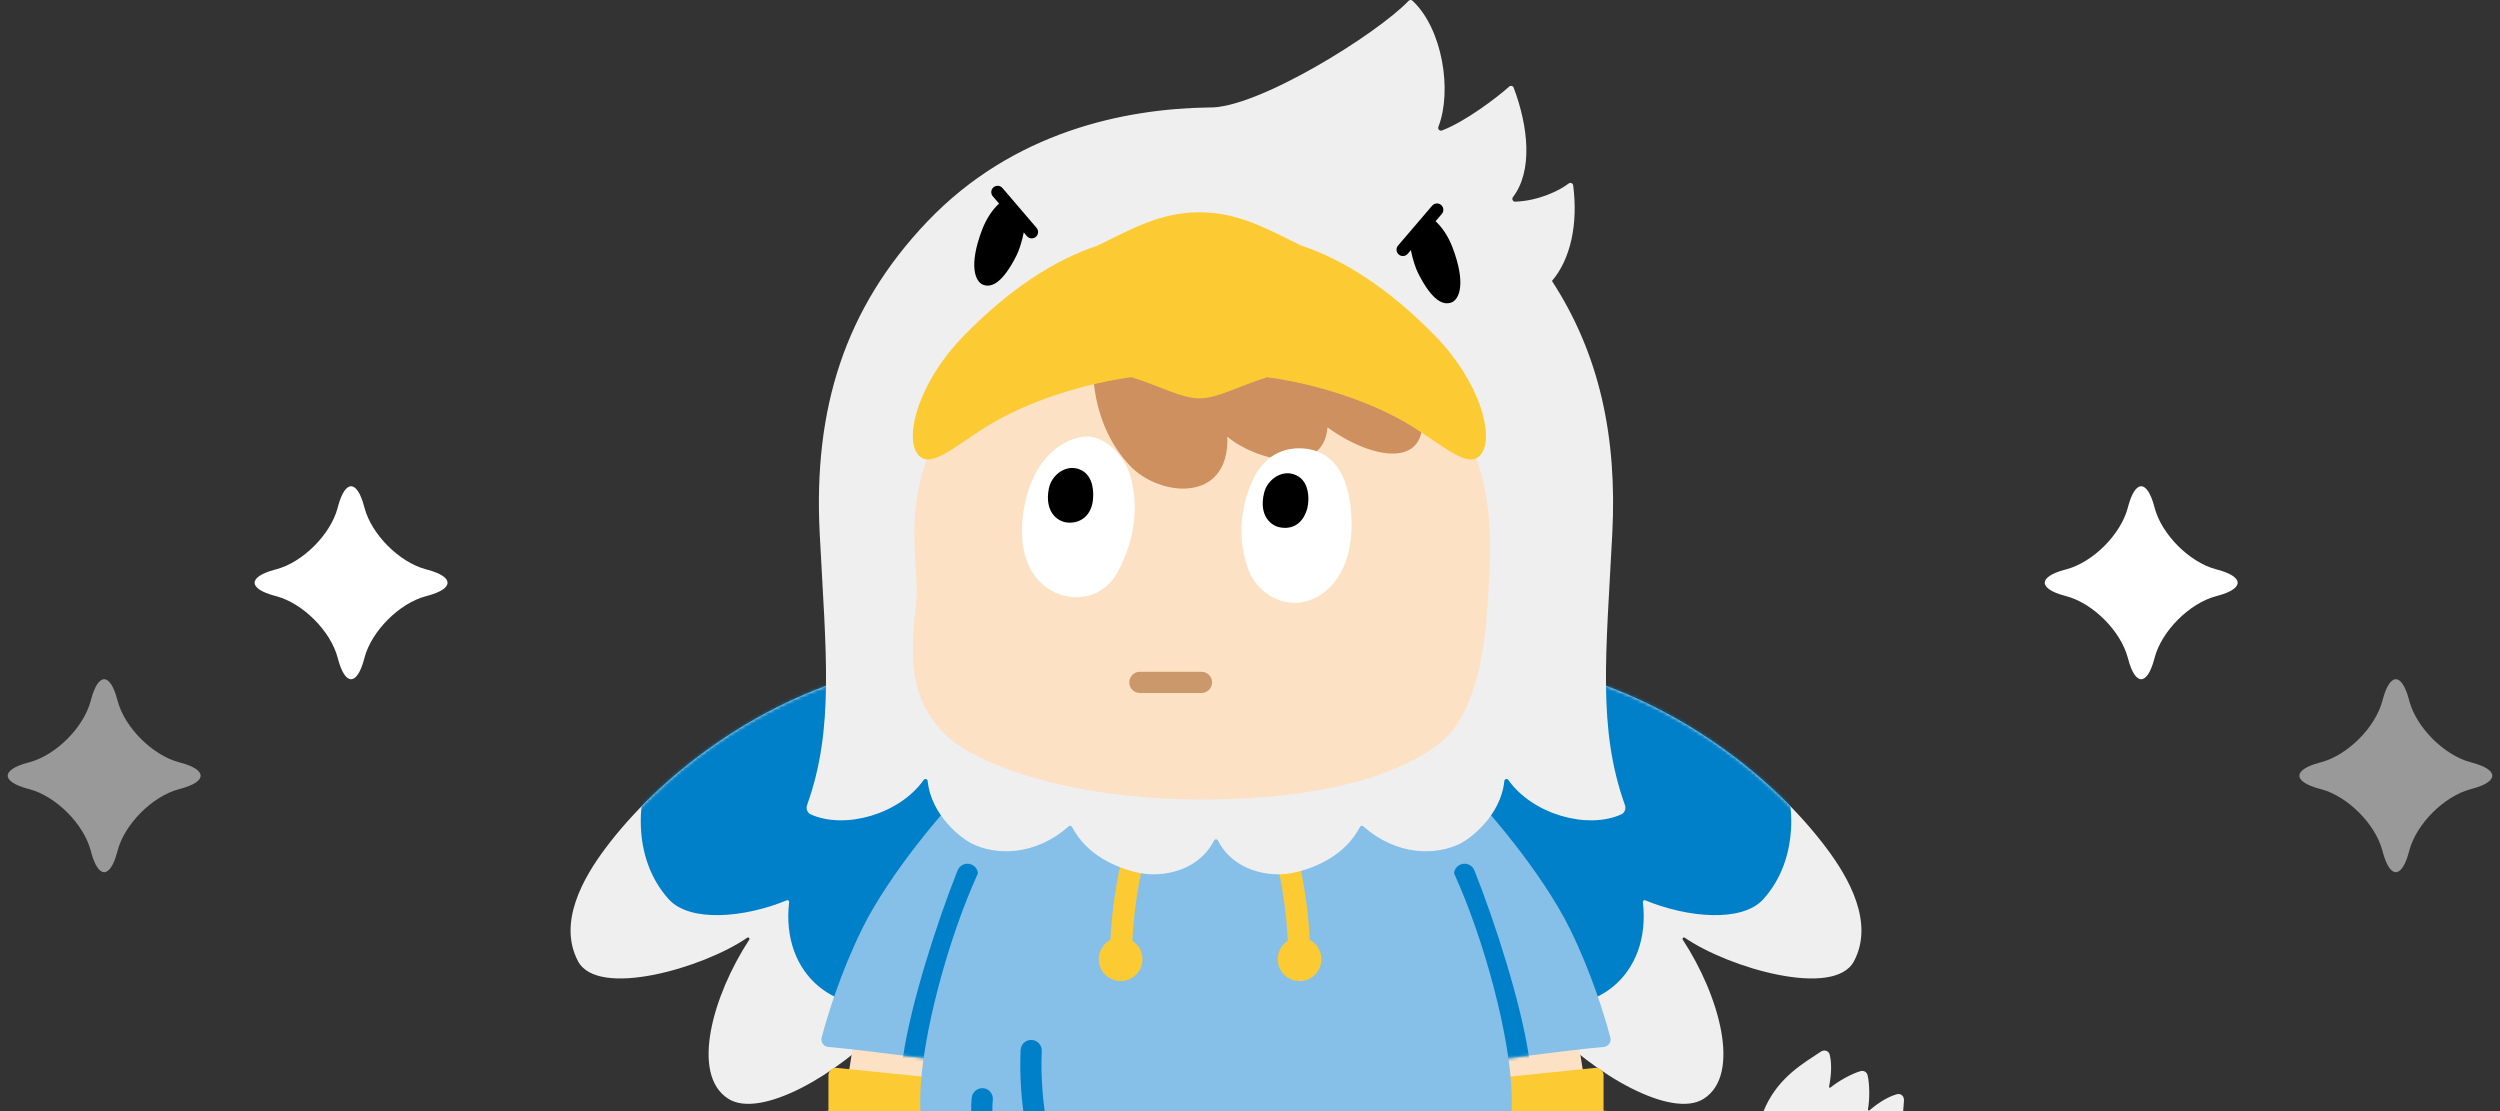
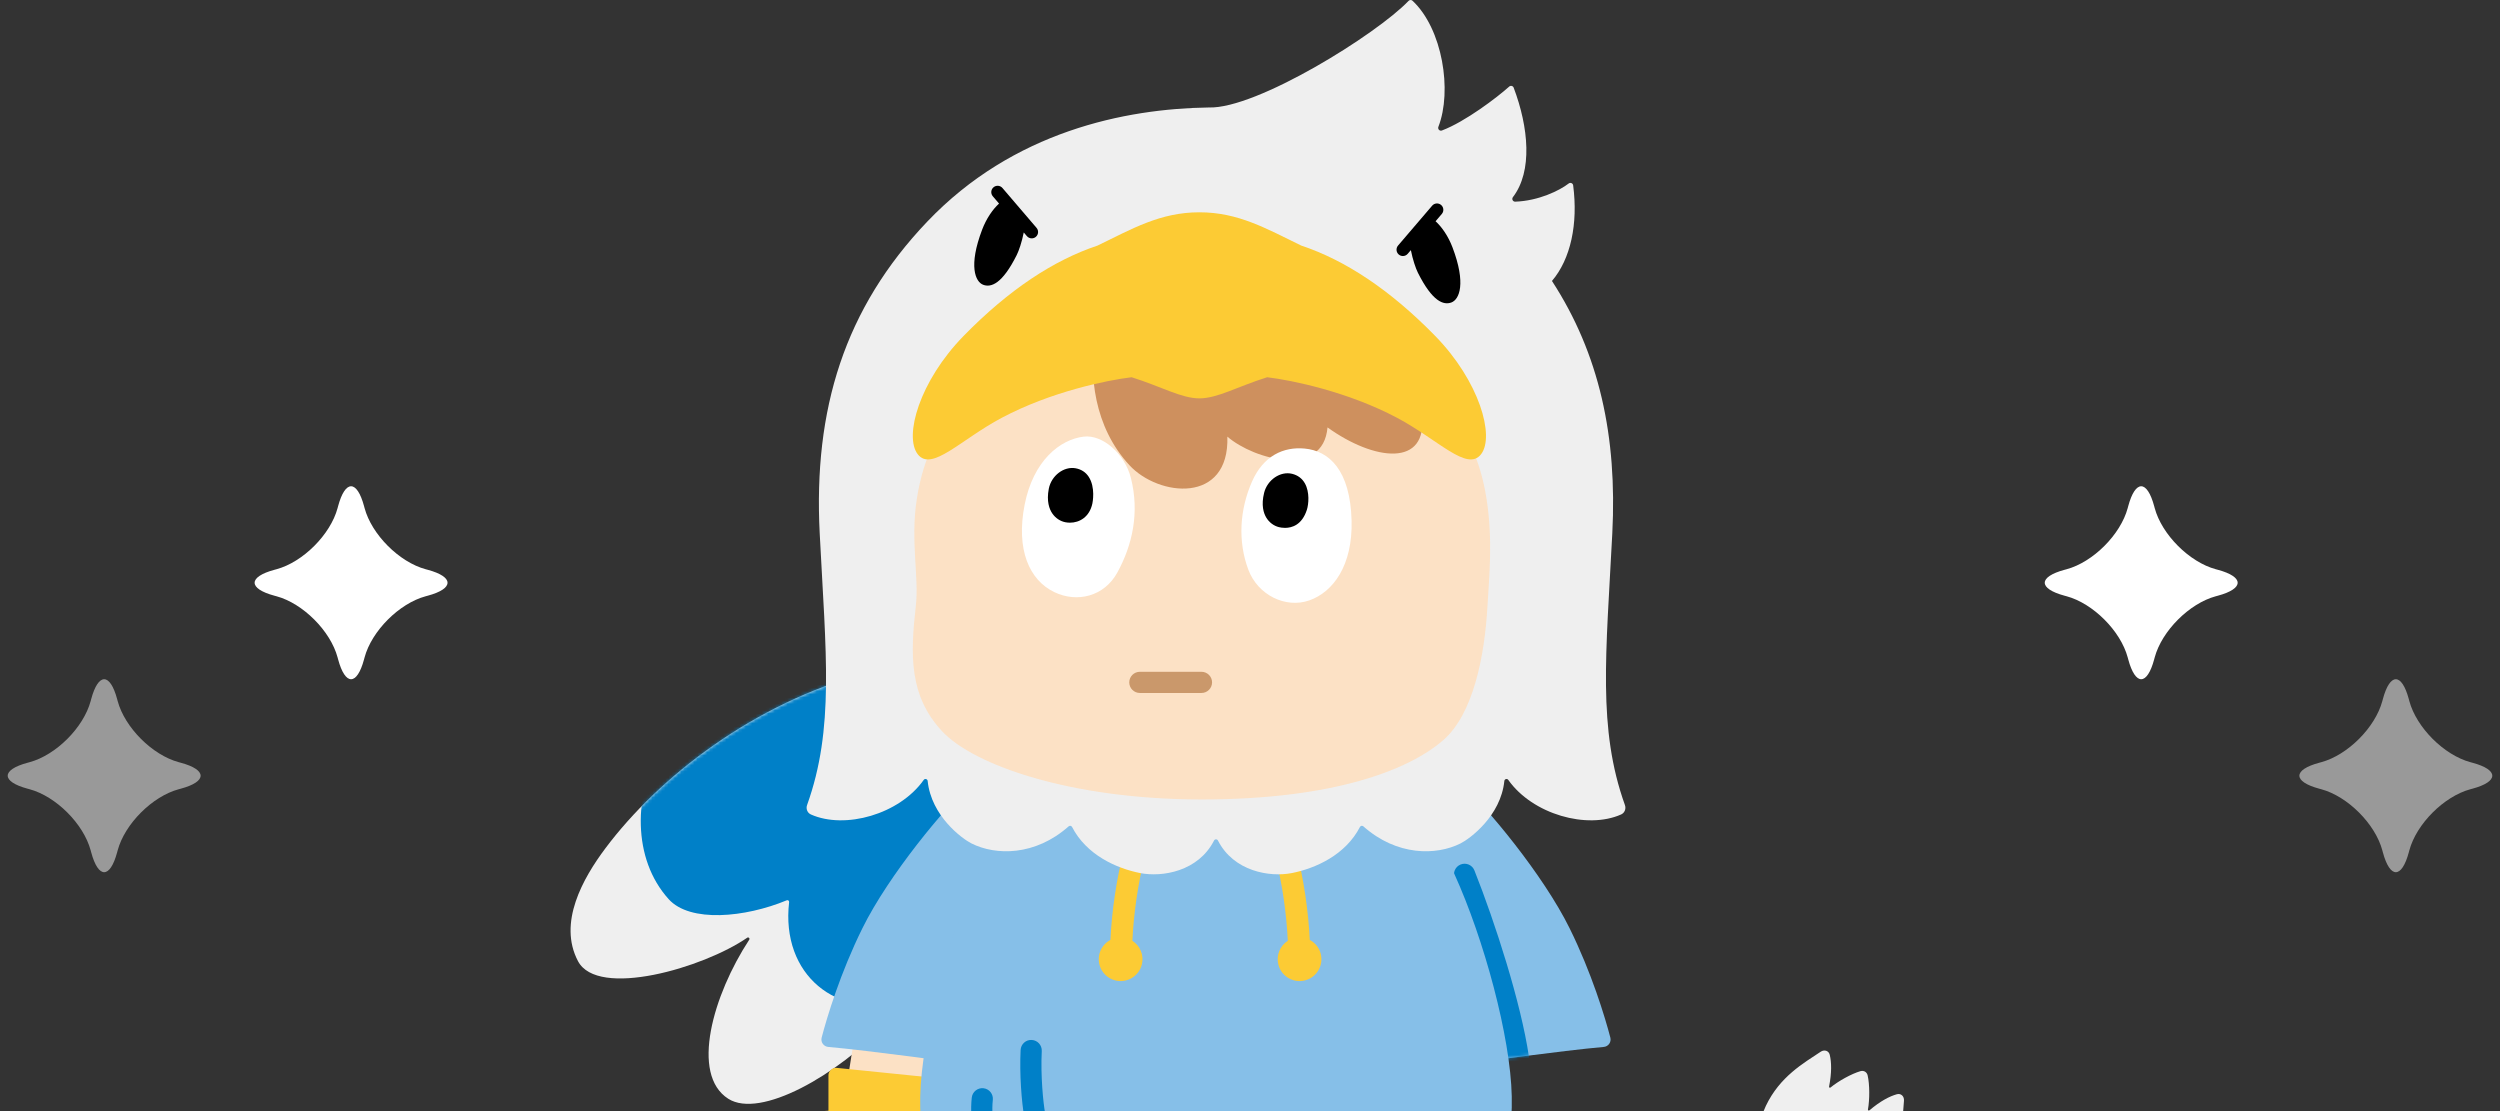
<svg xmlns="http://www.w3.org/2000/svg" width="776" height="345" viewBox="0 0 776 345" fill="none">
  <rect x="0" y="0" width="776" height="345" fill="#333333" stroke="none" />
  <g clip-path="url(#clip0_12_390)">
    <path d="M641.457 176.696C649.684 174.481 658.227 165.935 660.442 157.705L660.602 157.11C662.817 148.88 666.442 148.88 668.657 157.11L668.817 157.705C671.032 165.935 679.576 174.481 687.802 176.696L688.398 176.857C696.625 179.073 696.625 182.698 688.398 184.914L687.802 185.074C679.576 187.29 671.032 195.836 668.817 204.066L668.657 204.661C666.442 212.891 662.817 212.891 660.602 204.661L660.442 204.066C658.227 195.836 649.684 187.29 641.457 185.074L640.861 184.914C632.635 182.698 632.635 179.073 640.861 176.857L641.457 176.696Z" fill="white" />
    <path opacity="0.5" d="M720.494 236.592C728.721 234.377 737.264 225.831 739.479 217.601L739.639 217.005C741.854 208.776 745.479 208.776 747.694 217.005L747.854 217.601C750.069 225.831 758.613 234.377 766.839 236.592L767.435 236.753C775.662 238.968 775.662 242.594 767.435 244.81L766.839 244.97C758.613 247.186 750.069 255.732 747.854 263.961L747.694 264.557C745.479 272.787 741.854 272.787 739.639 264.557L739.479 263.961C737.264 255.732 728.721 247.186 720.494 244.97L719.898 244.81C711.672 242.594 711.672 238.968 719.898 236.753L720.494 236.592Z" fill="white" />
    <path d="M132.148 176.696C123.921 174.481 115.378 165.935 113.163 157.705L113.003 157.11C110.788 148.88 107.163 148.88 104.948 157.11L104.788 157.705C102.573 165.935 94.029 174.481 85.803 176.696L85.207 176.857C76.98 179.073 76.98 182.698 85.207 184.914L85.803 185.074C94.029 187.29 102.573 195.836 104.788 204.066L104.948 204.661C107.163 212.891 110.788 212.891 113.003 204.661L113.163 204.066C115.378 195.836 123.921 187.29 132.148 185.074L132.744 184.914C140.97 182.698 140.97 179.073 132.744 176.857L132.148 176.696Z" fill="white" />
    <path opacity="0.5" d="M55.506 236.592C47.279 234.377 38.736 225.831 36.521 217.601L36.361 217.005C34.146 208.776 30.521 208.776 28.306 217.005L28.146 217.601C25.931 225.831 17.387 234.377 9.161 236.592L8.565 236.753C0.338 238.968 0.338 242.594 8.565 244.81L9.161 244.97C17.387 247.186 25.931 255.732 28.146 263.961L28.306 264.557C30.521 272.787 34.146 272.787 36.361 264.557L36.521 263.961C38.736 255.732 47.279 247.186 55.506 244.97L56.102 244.81C64.328 242.594 64.328 238.968 56.102 236.753L55.506 236.592Z" fill="white" />
    <path d="M366.476 258.852C348.214 240.09 315.957 196.297 268.997 208.862C234.073 218.207 204.586 241.078 187.929 263.295C180.939 272.617 173.122 286.439 179.415 298.35C185.547 309.957 218.287 300.484 231.936 291.067C232.342 290.787 232.834 291.272 232.563 291.684C221.322 308.83 214.223 333.525 226.057 341.057C235.947 347.352 259.866 333.842 275.29 317.473C270.355 334.94 293.922 358.584 305.767 362.534C317.613 366.484 325.926 334.886 325.926 334.886L363.374 291.931L366.476 258.852Z" fill="#EFEFEF" />
    <mask id="mask0_12_390" style="mask-type:luminance" maskUnits="userSpaceOnUse" x="177" y="206" width="190" height="157">
      <path d="M366.476 258.853C348.214 240.091 315.957 196.297 268.997 208.863C234.073 218.208 204.586 241.079 187.929 263.296C180.939 272.618 173.122 286.44 179.415 298.351C185.547 309.958 218.287 300.485 231.936 291.067C232.342 290.787 232.834 291.273 232.563 291.685C221.322 308.831 214.223 333.526 226.057 341.058C235.947 347.353 259.866 333.843 275.29 317.474C270.355 334.941 293.922 358.585 305.767 362.535C317.613 366.485 325.926 334.886 325.926 334.886L363.374 291.932L366.476 258.853Z" fill="white" />
    </mask>
    <g mask="url(#mask0_12_390)">
      <path d="M205.08 231.204C196.689 246.509 196.196 266.505 207.548 279.095C214.187 286.458 231.235 284.829 244.22 279.45C244.598 279.293 244.99 279.6 244.943 280.007C242.319 302.673 259.889 316.54 280.102 310.693C288.038 319.277 309.846 333.946 334.706 331.206L363.374 313.162L379.092 242.744L303.362 191.706L219.887 213.923L205.08 231.204Z" fill="#0080C8" />
    </g>
-     <path d="M388.419 258.852C406.681 240.09 438.938 196.297 485.898 208.862C520.822 218.207 550.308 241.078 566.966 263.295C573.955 272.617 581.773 286.439 575.48 298.35C569.348 309.957 536.608 300.484 522.959 291.067C522.553 290.787 522.061 291.272 522.331 291.684C533.573 308.83 540.672 333.525 528.838 341.057C518.948 347.352 495.029 333.842 479.605 317.473C484.539 334.94 460.973 358.584 449.127 362.534C437.282 366.484 428.969 334.886 428.969 334.886L391.521 291.931L388.419 258.852Z" fill="#EFEFEF" />
    <mask id="mask1_12_390" style="mask-type:luminance" maskUnits="userSpaceOnUse" x="388" y="206" width="190" height="157">
-       <path d="M388.419 258.853C406.681 240.091 438.938 196.297 485.898 208.863C520.822 218.208 550.308 241.079 566.966 263.296C573.955 272.618 581.773 286.44 575.48 298.351C569.348 309.958 536.608 300.485 522.959 291.067C522.553 290.787 522.061 291.273 522.331 291.685C533.573 308.831 540.672 333.526 528.838 341.058C518.948 347.353 495.029 333.843 479.605 317.474C484.539 334.941 460.973 358.585 449.127 362.535C437.282 366.485 428.969 334.886 428.969 334.886L391.521 291.932L388.419 258.853Z" fill="white" />
-     </mask>
+       </mask>
    <g mask="url(#mask1_12_390)">
      <path d="M549.815 231.204C558.206 246.509 558.699 266.505 547.347 279.095C540.708 286.458 523.66 284.829 510.675 279.45C510.296 279.293 509.905 279.6 509.952 280.007C512.576 302.673 495.006 316.54 474.793 310.693C466.857 319.277 445.049 333.946 420.189 331.206L391.521 313.162L375.803 242.744L451.533 191.706L535.008 213.923L549.815 231.204Z" fill="#0080C8" />
    </g>
    <path d="M514.025 393.488C512.436 393.488 510.822 393.452 509.174 393.38C466.248 391.518 419.856 361.165 403.556 324.278L416.783 318.43C430.81 350.172 472.537 377.31 509.8 378.927C534.984 380.016 550.122 371.857 562.094 350.759L574.671 357.9C560.785 382.373 541.95 393.488 514.025 393.488Z" fill="#0080C8" />
    <path d="M556.569 370.673C567.235 376.938 578.032 373.977 584.618 364.686C590.45 356.459 590.483 348.028 590.992 341.65C591.102 340.276 590.052 339.301 588.798 339.649C586.494 340.289 583.604 341.814 580.275 344.645C580.073 344.817 579.759 344.657 579.807 344.396C580.37 341.305 580.366 336.595 579.708 333.775C579.471 332.761 578.508 332.196 577.507 332.483C574.726 333.282 570.611 335.573 568.187 337.571C567.983 337.74 567.69 337.544 567.742 337.283C568.591 332.996 568.515 329.728 567.951 327.404C567.644 326.139 566.281 325.697 565.135 326.462C559.814 330.014 552.471 334.151 548.13 343.253C543.228 353.534 545.903 364.409 556.569 370.673Z" fill="#EFEFEF" />
    <path d="M265.295 321.355L262.704 337.724L294.541 341.057L297.5 325.134L265.295 321.355Z" fill="#FCE1C5" />
-     <path d="M489.6 321.355L492.191 337.724L460.355 341.057L457.395 325.134L489.6 321.355Z" fill="#FCE1C5" />
    <path d="M301.942 242.745C293.428 250.336 275.845 271.628 267.701 288.106C260.813 302.043 256.705 315.716 255.043 322.065C254.678 323.459 255.649 324.842 257.084 324.967C269.401 326.038 299.166 330.134 299.166 330.134L334.706 266.629V247.531L301.942 242.745Z" fill="#86BFE8" />
    <mask id="mask2_12_390" style="mask-type:luminance" maskUnits="userSpaceOnUse" x="254" y="242" width="81" height="89">
      <path d="M301.942 242.746C293.428 250.337 275.845 271.629 267.701 288.107C260.813 302.044 256.705 315.717 255.043 322.066C254.678 323.46 255.649 324.843 257.084 324.968C269.401 326.039 299.166 330.135 299.166 330.135L334.706 266.63V247.532L301.942 242.746Z" fill="white" />
    </mask>
    <g mask="url(#mask2_12_390)">
-       <path d="M283.574 331.753C283.415 331.753 283.254 331.742 283.092 331.718C281.296 331.454 280.054 329.784 280.318 327.987C282.762 311.344 290.803 286.351 297.24 270.174C297.911 268.487 299.82 267.662 301.509 268.335C303.196 269.007 304.019 270.919 303.348 272.606C297.048 288.439 289.19 312.822 286.821 328.943C286.582 330.577 285.178 331.753 283.574 331.753Z" fill="#0080C8" />
-     </g>
+       </g>
    <path d="M452.953 242.745C461.467 250.336 479.05 271.628 487.194 288.106C494.082 302.043 498.19 315.716 499.852 322.065C500.217 323.459 499.246 324.842 497.811 324.967C485.494 326.038 455.729 330.134 455.729 330.134L420.189 266.629V247.531L452.953 242.745Z" fill="#86BFE8" />
    <mask id="mask3_12_390" style="mask-type:luminance" maskUnits="userSpaceOnUse" x="420" y="242" width="80" height="89">
      <path d="M452.953 242.746C461.467 250.337 479.05 271.629 487.194 288.107C494.082 302.044 498.19 315.717 499.852 322.066C500.217 323.46 499.246 324.843 497.811 324.968C485.494 326.039 455.729 330.135 455.729 330.135L420.189 266.63V247.532L452.953 242.746Z" fill="white" />
    </mask>
    <g mask="url(#mask3_12_390)">
      <path d="M471.321 331.753C469.717 331.753 468.313 330.577 468.073 328.942C465.706 312.823 457.847 288.44 451.548 272.606C450.876 270.918 451.699 269.006 453.386 268.335C455.076 267.663 456.985 268.487 457.655 270.174C464.092 286.352 472.133 311.345 474.576 327.987C474.841 329.783 473.598 331.453 471.802 331.717C471.641 331.741 471.479 331.753 471.321 331.753Z" fill="#0080C8" />
    </g>
    <path d="M297.5 335.315L259.713 331.468C258.342 331.328 257.151 332.405 257.151 333.783V344.761C244.319 345.255 230.154 353.791 235.073 367.225C239.886 380.367 257.398 375.619 261.223 369.2C262.704 374.755 268.812 376.729 273.254 377.28C282.788 378.463 289.48 373.644 293.182 362.782C297.573 349.897 297.5 335.315 297.5 335.315Z" fill="#FCCB34" />
-     <path d="M457.395 335.315L495.182 331.468C496.553 331.328 497.744 332.405 497.744 333.783V344.761C510.576 345.255 524.741 353.791 519.822 367.225C515.009 380.367 497.497 375.619 493.672 369.2C492.191 374.755 486.083 376.729 481.641 377.28C472.107 378.463 465.415 373.644 461.713 362.782C457.322 349.897 457.395 335.315 457.395 335.315Z" fill="#FCCB34" />
    <path d="M424.509 214.045C433.334 231.079 446.848 261.195 451.482 271.388C460.595 291.431 468.881 321.801 469.251 340.315C469.621 358.83 464.068 377.715 452.963 387.342C461.354 389.935 465.384 400.059 461.662 407.709C457.458 416.349 443.575 414.065 437.405 408.264C432.963 416.781 415.205 416.349 411.75 409.437C407.421 414.559 394.727 415.67 390.578 409.745C386.429 403.82 387.237 397.094 392.614 389.379C392.431 385.799 390.033 374.938 390.033 374.938C386.814 376.142 377.447 376.599 377.447 376.599C377.447 376.599 368.081 376.142 364.862 374.938C364.862 374.938 362.464 385.799 362.281 389.379C367.658 397.094 368.466 403.82 364.317 409.745C360.167 415.67 347.474 414.559 343.145 409.437C339.69 416.349 321.932 416.781 317.49 408.264C311.32 414.065 297.437 416.349 293.233 407.709C289.511 400.059 293.541 389.935 301.932 387.342C290.827 377.715 285.274 358.83 285.644 340.315C286.014 321.801 294.3 291.431 303.413 271.388C308.047 261.195 321.561 231.079 330.386 214.045H424.509Z" fill="#86BFE8" />
    <path d="M351.497 292.024C351.822 284.466 353.226 273.738 355.216 266.875L348.686 264.979C346.74 271.687 345.043 283.076 344.685 291.742C343.048 292.605 341.765 294.124 341.27 296.058C340.341 299.69 342.531 303.387 346.162 304.317C349.792 305.246 353.489 303.055 354.418 299.423C355.163 296.51 353.898 293.559 351.497 292.024Z" fill="#FCCB34" />
    <path d="M409.956 296.058C409.462 294.124 408.178 292.605 406.542 291.742C406.183 283.076 404.487 271.687 402.541 264.979L396.01 266.875C398.001 273.738 399.404 284.466 399.73 292.024C397.328 293.559 396.064 296.51 396.809 299.423C397.738 303.055 401.434 305.246 405.065 304.317C408.695 303.387 410.886 299.69 409.956 296.058Z" fill="#FCCB34" />
    <path d="M500.458 165.538C501.998 135.496 496.448 109.838 481.73 87.211C487.535 80.402 489.869 69.519 488.31 57.527C488.224 56.868 487.447 56.547 486.922 56.954C484.067 59.17 477.535 62.345 470.328 62.6C469.586 62.626 469.157 61.779 469.609 61.19C475.779 53.146 474.481 39.499 469.844 27.214C469.63 26.646 468.909 26.468 468.457 26.874C464.689 30.258 454.821 37.764 447.569 40.505C446.866 40.77 446.2 40.065 446.473 39.365C450.815 28.224 447.776 8.961 438.441 0.225C438.091 -0.103 437.539 -0.063 437.207 0.285C427.326 10.636 389.999 33.872 375.233 33.36C349.184 33.732 314.507 40.807 287.841 68.768C262.137 95.72 252.462 127.027 254.436 165.538C256.359 203.04 259.035 226.121 250.514 249.897C250.107 251.031 250.595 252.315 251.694 252.806C262.276 257.532 279.183 252.761 286.721 242.089C287.089 241.568 287.883 241.784 287.947 242.418C289.063 253.33 298.674 260.364 301.572 261.814C309.073 265.569 321.282 265.758 331.709 256.498C332.047 256.198 332.566 256.297 332.773 256.699C337.187 265.287 346.406 269.501 353.81 270.982C360.744 272.369 371.95 270.501 376.843 260.897C377.093 260.406 377.802 260.406 378.052 260.897C382.944 270.501 394.151 272.369 401.085 270.982C408.488 269.501 417.707 265.287 422.122 256.699C422.329 256.297 422.848 256.198 423.186 256.498C433.613 265.758 445.822 265.569 453.323 261.814C456.22 260.364 465.832 253.33 466.947 242.418C467.012 241.784 467.806 241.568 468.174 242.089C475.712 252.761 492.619 257.532 503.201 252.806C504.3 252.315 504.788 251.031 504.381 249.897C495.86 226.121 498.536 203.04 500.458 165.538Z" fill="#EFEFEF" />
    <path d="M373.002 248.154C413.48 248.154 437.111 239.208 448.014 229.717C457.283 221.648 460.863 203.675 461.721 187.96C462.196 179.264 463.452 167.896 461.433 154.913C459.414 141.93 454.8 133.668 449.321 127.766L373.002 98.26L296.683 127.766C291.204 133.668 286.59 141.93 284.571 154.913C282.552 167.896 285.293 179.053 284.283 187.96C282.51 203.599 282.242 215.95 292.358 226.909C302.163 237.531 332.524 248.154 373.002 248.154Z" fill="#FCE1C5" />
    <path d="M339.972 103.825C337.945 116.219 339.542 132.443 350.56 144.387C359.629 154.218 381.648 156.555 380.972 135.528C389.309 142.739 410.708 148.443 412.06 132.669C426.477 143.035 443.372 145.288 441.345 128.606C438.645 106.394 415.439 90.755 415.439 90.755L382.774 86.473L339.972 103.825Z" fill="#CE905E" />
    <path d="M372.294 123.654C377.882 123.654 384.105 119.993 393.334 117.093C401.072 118.023 418.406 121.604 433.629 129.678C446.412 136.458 455.428 146.566 459.727 140.988C464.026 135.409 459.224 118.33 445.463 104.251C431.458 89.921 417.54 80.771 403.913 76.227C393.144 71.01 384.423 65.897 372.294 65.897C360.164 65.897 351.444 71.01 340.674 76.227C327.048 80.771 313.13 89.921 299.125 104.251C285.364 118.33 280.562 135.409 284.861 140.988C289.16 146.566 298.175 136.458 310.959 129.678C326.182 121.604 343.515 118.023 351.253 117.093C360.483 119.993 366.705 123.654 372.294 123.654Z" fill="#FCCB34" />
    <path d="M336.415 135.527C328.963 136.408 320.713 143.04 318.04 156.689C315.311 170.62 319.507 180.056 327.227 183.777C334.343 187.207 342.749 185.137 346.812 177.731C351.456 169.266 353.783 159.195 351.017 148.311C349.114 140.823 342.233 134.839 336.415 135.527Z" fill="white" />
    <path d="M337.911 147.961C336.979 146.562 335.629 145.685 333.899 145.357C330.24 144.668 326.334 147.63 325.547 151.708C324.794 155.609 325.719 158.025 326.628 159.364C327.601 160.8 329.09 161.8 330.711 162.108C331.169 162.196 331.64 162.241 332.116 162.241C335.074 162.241 338.188 160.495 339.081 156.259C339.124 156.056 340.104 151.255 337.911 147.961Z" fill="black" />
    <path d="M404.945 139.23C412.529 139.932 419.129 145.883 419.533 161.64C419.888 175.498 413.818 183.746 406.434 186.353C399.016 188.972 390.417 184.636 387.5 176.879C384.165 168.012 384.788 158.201 388.624 149.482C392.172 141.416 398.444 138.628 404.945 139.23Z" fill="white" />
    <path d="M405.057 150.075C404.192 148.519 402.848 147.508 401.062 147.069C397.438 146.177 393.385 148.934 392.383 152.965C391.423 156.819 392.217 159.28 393.053 160.666C393.948 162.152 395.382 163.232 396.985 163.627C397.393 163.727 398.065 163.853 398.869 163.853C401.022 163.853 404.121 162.953 405.645 158.265C406.211 156.525 406.552 152.762 405.057 150.075Z" fill="black" />
    <path d="M372.938 215.099H353.81C351.994 215.099 350.523 213.628 350.523 211.811C350.523 209.995 351.994 208.523 353.81 208.523H372.938C374.754 208.523 376.225 209.995 376.225 211.811C376.225 213.628 374.754 215.099 372.938 215.099Z" fill="#CA986B" />
    <path d="M321.749 70.733L311.162 58.357C310.454 57.529 309.209 57.431 308.381 58.141C307.553 58.849 307.457 60.094 308.165 60.922L310.104 63.189C308.104 65.015 306.157 67.862 304.856 71.282C300.56 82.572 302.738 87.469 305.174 88.392C307.61 89.316 311.087 88.165 315.594 79.157C316.272 77.802 317.196 75.084 317.773 72.154L318.752 73.298C319.142 73.755 319.695 73.989 320.251 73.989C320.704 73.989 321.161 73.833 321.532 73.515C322.36 72.807 322.456 71.561 321.749 70.733Z" fill="black" />
    <path d="M450.849 76.767C449.548 73.347 447.601 70.501 445.601 68.675L447.54 66.408C448.248 65.58 448.152 64.334 447.324 63.626C446.495 62.916 445.25 63.015 444.543 63.843L433.956 76.219C433.248 77.047 433.345 78.292 434.173 79.001C434.544 79.319 435 79.474 435.454 79.474C436.01 79.474 436.563 79.24 436.953 78.784L437.932 77.64C438.509 80.57 439.433 83.287 440.111 84.642C444.618 93.65 448.095 94.801 450.531 93.878C452.967 92.954 455.145 88.058 450.849 76.767Z" fill="black" />
    <path d="M308.608 364.71C307.522 364.71 306.459 364.172 305.833 363.187C302.743 358.331 300.822 348.03 301.637 340.692C301.837 338.887 303.471 337.591 305.267 337.788C307.071 337.988 308.371 339.614 308.17 341.419C307.479 347.641 309.36 356.484 311.378 359.656C312.353 361.188 311.901 363.22 310.37 364.195C309.823 364.543 309.212 364.71 308.608 364.71Z" fill="#0080C8" />
    <path d="M321.188 349.531C319.629 349.531 318.246 348.418 317.957 346.83C317.103 342.129 316.43 333.439 316.798 325.926C316.886 324.113 318.426 322.697 320.241 322.803C322.054 322.892 323.452 324.434 323.363 326.248C322.983 334.034 323.812 342.283 324.425 345.654C324.75 347.44 323.565 349.152 321.779 349.477C321.58 349.513 321.382 349.531 321.188 349.531Z" fill="#0080C8" />
  </g>
  <defs>
    <clipPath id="clip0_12_390">
      <rect width="776" height="345" fill="white" />
    </clipPath>
  </defs>
</svg>